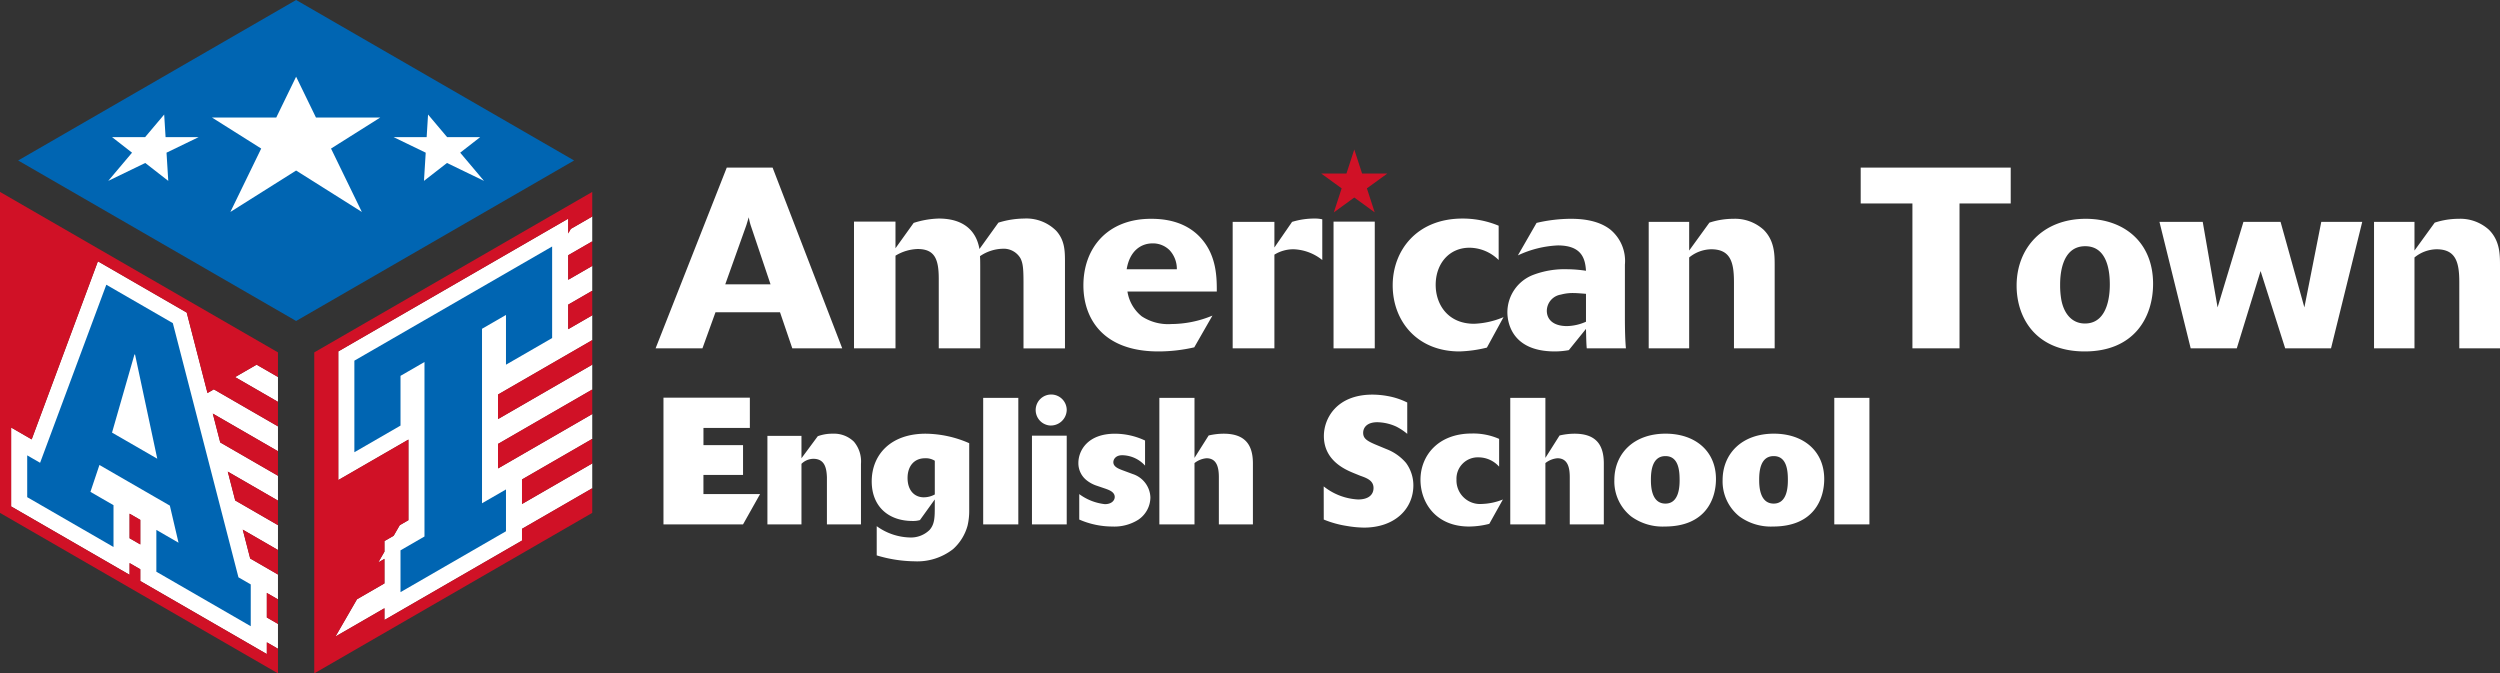
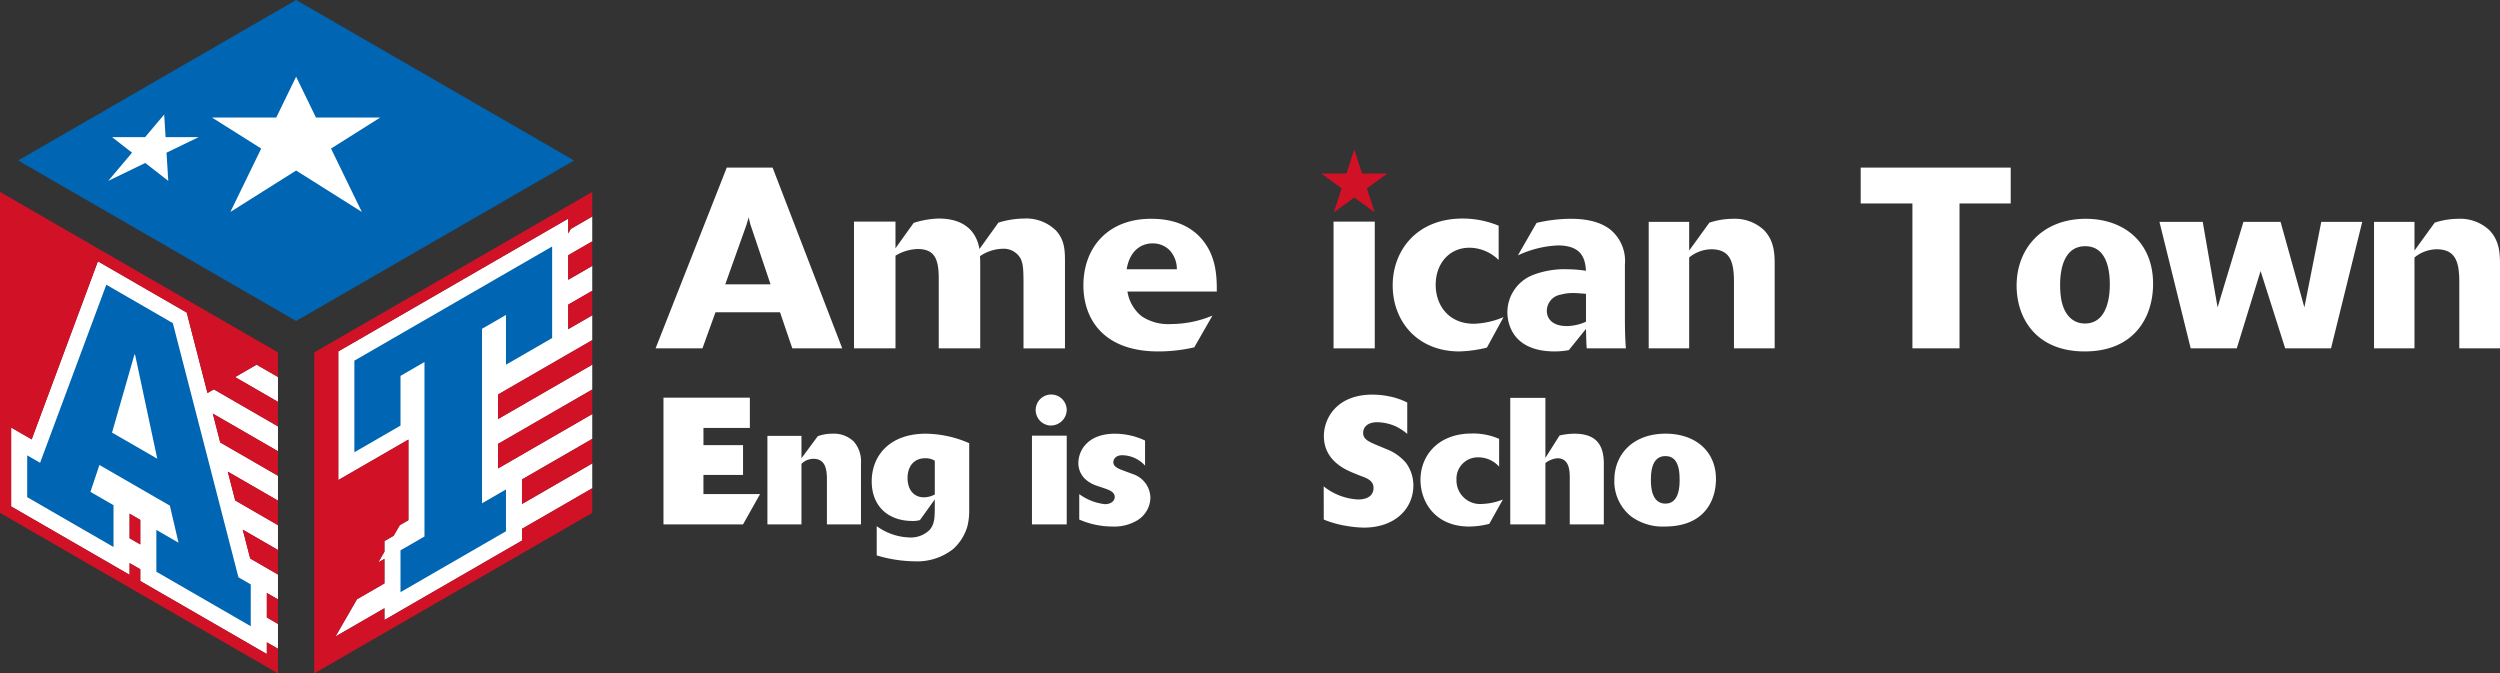
<svg xmlns="http://www.w3.org/2000/svg" id="レイヤー_1" data-name="レイヤー 1" viewBox="0 0 447.274 120.473">
  <rect x="0" y="0" width="447.274" height="120.473" fill="#333333" stroke="none" />
  <defs>
    <style>.cls-1{fill:#fff;}.cls-2{fill:#d01126;}.cls-3{fill:#0065b2;}</style>
  </defs>
  <path class="cls-1" d="M225.046,422.589h-8.932l-2.2-6.459H202.372l-2.336,6.459h-8.382l12.734-32.34h8.2Zm-12.825-11.451-3.436-10.216a10.157,10.157,0,0,1-.458-1.786c-.32,1.008-.32,1.1-.5,1.6l-3.71,10.4Z" transform="translate(-74.363 -360.264)" />
  <path class="cls-1" d="M227.152,399.915h7.422v4.764l3.252-4.535a15.915,15.915,0,0,1,4.489-.779c6.229,0,7.054,4.259,7.282,5.45l3.39-4.717a15.919,15.919,0,0,1,4.582-.733,7.561,7.561,0,0,1,5.772,2.2c1.556,1.741,1.556,3.666,1.556,5.726v15.3h-7.419V411.138c0-2.52-.047-3.711-.551-4.673a3.474,3.474,0,0,0-3.252-1.695,7.487,7.487,0,0,0-3.985,1.328c.045.55.045,1.191.045,2.749v13.742h-7.42v-12.46c0-3.527-.734-5.314-3.8-5.314a8.078,8.078,0,0,0-3.939,1.192v16.582h-7.422Z" transform="translate(-74.363 -360.264)" />
  <path class="cls-1" d="M288.028,422.405a28.717,28.717,0,0,1-6.413.734c-9.94,0-13.421-5.91-13.421-11.819,0-6.688,4.306-11.91,12.093-11.91,2.2,0,6.277.321,9.116,3.665,2.657,3.115,2.657,6.962,2.657,9.344H276.073a7.068,7.068,0,0,0,2.565,4.444,8.625,8.625,0,0,0,5.313,1.374,19.267,19.267,0,0,0,7.33-1.511Zm-3.115-13.971a4.937,4.937,0,0,0-1.282-3.389,4.212,4.212,0,0,0-3.069-1.237c-2.016,0-4.077,1.283-4.626,4.626Z" transform="translate(-74.363 -360.264)" />
-   <path class="cls-1" d="M302.365,422.589H294.9V399.96h7.465v4.581l3.162-4.581a13.577,13.577,0,0,1,3.984-.595,5.9,5.9,0,0,1,1.42.137v7.283a8.694,8.694,0,0,0-5.084-1.924,6.437,6.437,0,0,0-3.482.963Z" transform="translate(-74.363 -360.264)" />
  <path class="cls-1" d="M320.321,422.589h-7.375V399.915h7.375Z" transform="translate(-74.363 -360.264)" />
  <polygon class="cls-2" points="242.293 26.744 243.69 31.043 248.208 31.043 244.551 33.7 245.948 37.997 242.293 35.339 238.636 37.997 240.033 33.7 236.375 31.043 240.895 31.043 242.293 26.744" />
  <path class="cls-1" d="M340.384,422.452a22.96,22.96,0,0,1-4.9.687c-7.605,0-11.955-5.452-11.955-11.819,0-6.184,4.259-11.955,12.5-11.955a16.738,16.738,0,0,1,6.459,1.282v6.138a7.491,7.491,0,0,0-5.221-2.2c-3.665,0-6.047,2.886-6.047,6.643,0,3.527,2.2,6.962,6.87,6.962a14.808,14.808,0,0,0,5.27-1.19Z" transform="translate(-74.363 -360.264)" />
  <path class="cls-1" d="M365.073,417.046c0,2.061.046,4.122.184,5.543h-7.009c-.091-1.008-.091-1.833-.137-3.482l-3.07,3.8a13.9,13.9,0,0,1-2.519.23c-8.016,0-8.474-5.635-8.474-7.009a7.181,7.181,0,0,1,4.627-6.688,15.851,15.851,0,0,1,6.047-1.008,23.748,23.748,0,0,1,3.389.275c-.137-2.2-.78-4.535-5.039-4.535a18.638,18.638,0,0,0-7.146,1.786l3.344-5.816a27.3,27.3,0,0,1,6.093-.734c1.649,0,4.809.138,7.1,1.924a7.28,7.28,0,0,1,2.611,6.276Zm-6.962-4.214c-.549-.045-1.649-.138-2.153-.138a7.968,7.968,0,0,0-2.336.275,2.974,2.974,0,0,0-2.518,2.886c0,1.6,1.19,2.749,3.618,2.749a8.751,8.751,0,0,0,3.389-.78Z" transform="translate(-74.363 -360.264)" />
  <path class="cls-1" d="M369.332,399.96h7.239v5.131l3.618-4.993a13.72,13.72,0,0,1,4.26-.688,7.612,7.612,0,0,1,5.452,1.97c1.922,1.924,1.968,4.352,1.968,6.276v14.933h-7.283V410.725c0-3.574-.641-5.864-4.077-5.864a6.388,6.388,0,0,0-3.938,1.467v16.261h-7.239Z" transform="translate(-74.363 -360.264)" />
  <path class="cls-1" d="M424.941,422.589h-8.428V396.662h-9.254v-6.413H434.1v6.413h-9.161Z" transform="translate(-74.363 -360.264)" />
  <path class="cls-1" d="M447.34,423.139c-8.75,0-12.186-6-12.186-11.773,0-6.734,4.673-11.956,12.369-11.956,6.825,0,12.047,4.168,12.047,11.635C459.57,417.092,456.134,423.139,447.34,423.139Zm4.489-12c0-2.154-.367-6.826-4.4-6.826-4.489,0-4.489,5.817-4.489,6.962a14.714,14.714,0,0,0,.227,2.7c.46,2.335,1.834,4.167,4.215,4.167C451.829,418.145,451.829,412.145,451.829,411.138Z" transform="translate(-74.363 -360.264)" />
  <path class="cls-1" d="M491.405,422.589h-8.2l-4.4-13.834-4.26,13.834H466.3l-5.589-22.629h7.741l2.658,15.3,4.626-15.3h6.642l4.261,15.3,3.022-15.3h7.329Z" transform="translate(-74.363 -360.264)" />
  <path class="cls-1" d="M499.1,399.96h7.237v5.131l3.619-4.993a13.709,13.709,0,0,1,4.259-.688,7.609,7.609,0,0,1,5.451,1.97c1.925,1.924,1.971,4.352,1.971,6.276v14.933h-7.283V410.725c0-3.574-.643-5.864-4.078-5.864a6.389,6.389,0,0,0-3.939,1.467v16.261H499.1Z" transform="translate(-74.363 -360.264)" />
  <path class="cls-1" d="M207.3,454.081H193.064v-22.67h15.455v5.42h-8.3v3.077H207.3v5.323h-7.086v3.431h10.131Z" transform="translate(-74.363 -360.264)" />
  <path class="cls-1" d="M211.661,438.241h6.092v4.008l2.918-3.944a7.6,7.6,0,0,1,2.694-.449,5.065,5.065,0,0,1,3.783,1.443,5.484,5.484,0,0,1,1.251,3.944v10.838h-6.093v-8.433c-.064-1.7-.417-3.3-2.437-3.3a3.108,3.108,0,0,0-2.116.9v10.838h-6.092Z" transform="translate(-74.363 -360.264)" />
  <path class="cls-1" d="M238.948,453.311a4.421,4.421,0,0,1-1.316.16c-4.392,0-7.31-2.661-7.31-7.085,0-4.682,3.3-8.53,9.651-8.53a19.807,19.807,0,0,1,7.792,1.7v11.961a11.689,11.689,0,0,1-.289,2.757,8.728,8.728,0,0,1-2.6,4.232,10.412,10.412,0,0,1-6.927,2.181,24.222,24.222,0,0,1-6.733-1.059V454.4a10.518,10.518,0,0,0,5.836,2.021,4.784,4.784,0,0,0,3.623-1.346c.929-1.059.929-2.309.929-4.3v-1.155Zm2.66-10.613a3.048,3.048,0,0,0-1.731-.449c-2.021,0-3.142,1.475-3.142,3.527,0,2.213,1.218,3.462,2.918,3.462a4.151,4.151,0,0,0,1.955-.511Z" transform="translate(-74.363 -360.264)" />
-   <path class="cls-1" d="M256.55,454.081h-6.285V431.443h6.285Z" transform="translate(-74.363 -360.264)" />
+   <path class="cls-1" d="M256.55,454.081h-6.285h6.285Z" transform="translate(-74.363 -360.264)" />
  <path class="cls-1" d="M262.1,436.381a2.777,2.777,0,1,1,3.11-2.757A2.847,2.847,0,0,1,262.1,436.381Zm3.11,17.7h-6.219V438.209h6.219Z" transform="translate(-74.363 -360.264)" />
  <path class="cls-1" d="M277.007,445.07a4.569,4.569,0,0,1,3.174,4.168,4.861,4.861,0,0,1-2.214,4.041,8.042,8.042,0,0,1-4.584,1.186,14.831,14.831,0,0,1-5.932-1.25v-4.553a9.436,9.436,0,0,0,4.585,1.8c1.251,0,1.764-.706,1.764-1.283,0-.9-1.026-1.251-1.635-1.475l-1.6-.545a5.8,5.8,0,0,1-1.827-.994,3.889,3.889,0,0,1-1.443-3.078c0-2.149,1.6-5.227,6.541-5.227a12.694,12.694,0,0,1,5.387,1.218v4.489a5.618,5.618,0,0,0-4.073-1.859c-1.249,0-1.6.8-1.6,1.251,0,.8.9,1.153,1.571,1.41Z" transform="translate(-74.363 -360.264)" />
-   <path class="cls-1" d="M281.783,431.443h6.286v10.742l2.532-4.008a12.125,12.125,0,0,1,2.662-.321c3.623,0,5.258,1.732,5.258,5.323v10.9h-6.093v-8.4c0-1.572-.256-3.431-2.211-3.431a4.038,4.038,0,0,0-2.148.865v10.967h-6.286Z" transform="translate(-74.363 -360.264)" />
  <path class="cls-1" d="M311.186,447.283a10.712,10.712,0,0,0,6.156,2.341c1.924,0,2.758-.9,2.758-2.052,0-1.316-1.155-1.764-2.34-2.18l-1.188-.481c-1.474-.61-5.355-2.213-5.355-6.638,0-3.142,2.277-7.407,8.69-7.407a15.428,15.428,0,0,1,2.726.256,12.946,12.946,0,0,1,3.5,1.155v5.611a10.092,10.092,0,0,0-1.988-1.315,8.508,8.508,0,0,0-3.367-.769c-1.955,0-2.533,1.058-2.533,1.892,0,1.026.673,1.474,2.468,2.212l1.7.706a8.68,8.68,0,0,1,3.5,2.469,6.788,6.788,0,0,1,1.315,4.007c0,4.2-3.3,7.568-8.851,7.568a19.453,19.453,0,0,1-3.013-.289,18.121,18.121,0,0,1-4.168-1.154Z" transform="translate(-74.363 -360.264)" />
  <path class="cls-1" d="M340.813,453.984a14.812,14.812,0,0,1-3.622.481c-5.934,0-8.69-4.265-8.69-8.369,0-4.3,3.142-8.272,9.17-8.272a11.494,11.494,0,0,1,4.9.962v4.97a4.964,4.964,0,0,0-3.686-1.668,3.814,3.814,0,0,0-3.943,3.976,4.219,4.219,0,0,0,4.552,4.361,10.816,10.816,0,0,0,3.752-.8Z" transform="translate(-74.363 -360.264)" />
  <path class="cls-1" d="M344.564,431.443h6.284v10.742l2.534-4.008a12.1,12.1,0,0,1,2.66-.321c3.624,0,5.26,1.732,5.26,5.323v10.9h-6.093v-8.4c0-1.572-.257-3.431-2.213-3.431a4.045,4.045,0,0,0-2.148.865v10.967h-6.284Z" transform="translate(-74.363 -360.264)" />
  <path class="cls-1" d="M372.2,454.465a9.549,9.549,0,0,1-6-1.8,8.014,8.014,0,0,1-3.014-6.508c0-4.681,3.4-8.305,9.17-8.305,5.291,0,9.01,3.11,9.01,8.113C381.373,449.431,379.61,454.465,372.2,454.465Zm2.66-8.4c0-1.667-.223-4.2-2.533-4.2-2.467,0-2.6,2.886-2.6,4.232,0,.93,0,4.265,2.6,4.265C374.863,450.361,374.863,447.059,374.863,446.064Z" transform="translate(-74.363 -360.264)" />
-   <path class="cls-1" d="M391.569,454.465a9.552,9.552,0,0,1-6-1.8,8.014,8.014,0,0,1-3.014-6.508c0-4.681,3.4-8.305,9.171-8.305,5.29,0,9.008,3.11,9.008,8.113C400.738,449.431,398.975,454.465,391.569,454.465Zm2.662-8.4c0-1.667-.226-4.2-2.535-4.2-2.468,0-2.6,2.886-2.6,4.232,0,.93,0,4.265,2.6,4.265C394.231,450.361,394.231,447.059,394.231,446.064Z" transform="translate(-74.363 -360.264)" />
-   <path class="cls-1" d="M408.819,454.081h-6.284V431.443h6.284Z" transform="translate(-74.363 -360.264)" />
  <polygon class="cls-1" points="101.673 45.675 105.957 43.202 105.957 38.719 102.116 40.936 102.109 40.94 101.673 41.695 101.673 39.092 60.522 62.85 60.508 62.858 60.508 85.916 73.053 78.675 73.053 93.054 71.512 93.944 71.505 93.948 70.415 95.838 68.778 96.783 68.763 96.791 68.763 98.697 67.676 100.58 67.623 100.673 68.763 100.015 68.763 104.366 63.86 107.196 63.854 107.201 60.024 113.832 59.971 113.925 68.763 108.849 68.763 110.95 93.402 96.725 93.417 96.717 93.417 94.616 105.957 87.376 105.957 82.892 93.417 90.132 93.417 85.782 105.957 78.542 105.957 74.057 89.128 83.774 89.128 79.423 105.957 69.707 105.957 65.222 89.128 74.938 89.128 70.587 105.957 60.872 105.957 56.389 101.673 58.861 101.673 54.51 105.957 52.037 105.957 47.554 101.673 50.026 101.673 45.675" />
  <polygon class="cls-1" points="45.92 65.232 45.906 65.223 42.023 67.464 49.717 71.907 49.732 71.916 49.732 67.432 45.92 65.232" />
  <path class="cls-1" d="M112.618,429.9l-1.124.648-3.709-14.362,0-.012L91.9,407.006l-.03-.016L80.021,438.849l-3.636-2.1-.043-.025v14.159l21.18,12.228.042.025v-2.1l1.883,1.086v2.1l22.628,13.064.042.025v-2.1l1.963,1.134.015.009v-4.484l-1.978-1.142v-4.351l1.963,1.133.015.009v-4.484l-4.953-2.86-1.32-5.113,6.258,3.613.015.009V454.2l-7.634-4.407-1.32-5.113,8.939,5.161.015.008v-4.483l-10.314-5.955-1.32-5.113,11.619,6.708.015.009v-4.483l-11.463-6.619ZM99.447,457.639l-1.883-1.089V452.2l1.883,1.087Z" transform="translate(-74.363 -360.264)" />
  <polygon class="cls-3" points="3.247 28.712 52.978 0 102.71 28.712 52.978 57.425 3.247 28.712" />
  <polygon class="cls-1" points="52.978 13.722 56.531 21.032 68.025 21.032 59.225 26.578 64.739 37.922 52.978 30.51 41.215 37.922 46.732 26.578 37.931 21.032 49.423 21.032 52.978 13.722" />
  <polygon class="cls-1" points="29.374 20.489 29.623 24.533 35.541 24.533 29.792 27.315 30.104 32.362 25.987 29.157 19.364 32.362 23.622 27.315 20.047 24.533 25.963 24.533 29.374 20.489" />
-   <polygon class="cls-1" points="76.583 20.489 79.992 24.533 85.91 24.533 82.335 27.315 86.591 32.362 79.97 29.157 75.852 32.362 76.164 27.315 70.416 24.533 76.333 24.533 76.583 20.489" />
  <polygon class="cls-2" points="23.173 96.304 25.112 97.425 25.112 93.007 23.173 91.886 23.173 96.304" />
  <polygon class="cls-2" points="39.393 79.166 49.732 85.134 49.732 80.717 38.053 73.974 39.393 79.166" />
  <polygon class="cls-2" points="47.725 110.48 49.732 111.638 49.732 107.221 47.725 106.063 47.725 110.48" />
  <polygon class="cls-2" points="42.074 89.548 49.732 93.969 49.732 89.552 40.733 84.357 42.074 89.548" />
  <polygon class="cls-2" points="0 91.76 49.732 120.473 49.732 116.056 47.725 114.897 47.725 116.998 25.112 103.943 25.112 101.842 23.173 100.722 23.173 102.822 2.007 90.603 2.007 76.51 5.673 78.627 17.52 46.768 33.395 55.934 37.113 70.332 38.255 69.672 49.732 76.299 49.732 71.882 42.081 67.464 45.906 65.256 49.732 67.465 49.732 63.047 0 34.335 0 91.76" />
  <polygon class="cls-2" points="44.754 99.93 49.732 102.804 49.732 98.386 43.414 94.738 44.754 99.93" />
  <polygon class="cls-2" points="101.645 50.076 105.957 47.587 105.957 43.169 101.645 45.658 101.645 50.076" />
  <polygon class="cls-2" points="89.1 74.988 105.957 65.255 105.957 60.838 89.1 70.571 89.1 74.988" />
  <polygon class="cls-2" points="101.645 58.911 105.957 56.422 105.957 52.004 101.645 54.494 101.645 58.911" />
  <polygon class="cls-2" points="56.225 63.047 56.225 120.473 105.957 91.76 105.957 87.343 93.388 94.6 93.388 96.7 68.792 110.9 68.792 108.799 60.049 113.847 63.875 107.221 68.792 104.383 68.792 99.965 67.701 100.595 68.792 98.705 68.792 96.807 70.436 95.859 71.526 93.969 73.081 93.071 73.081 78.625 60.537 85.866 60.537 62.875 101.645 39.141 101.645 41.802 102.13 40.961 105.957 38.752 105.957 34.335 56.225 63.047" />
  <polygon class="cls-2" points="93.388 90.182 105.957 82.925 105.957 78.508 93.388 85.765 93.388 90.182" />
  <polygon class="cls-2" points="89.1 83.824 105.957 74.09 105.957 69.672 89.1 79.407 89.1 83.824" />
  <path class="cls-3" d="M104.751,450.724l-12.6-7.27-1.609,4.81,4.128,2.382v7.481l-15.44-8.914v-7.481l2.306,1.33,11.847-31.857,11.9,6.871,11.74,45.477,2.2,1.269V472.3l-16.887-9.75v-7.481l3.967,2.29Zm-6.219-27-.107-.063-4.02,14,8.094,4.672Z" transform="translate(-74.363 -360.264)" />
  <path class="cls-3" d="M164.888,416.61l-4.288,2.477v31.219l4.288-2.477v7.482l-18.87,10.894v-7.481l4.289-2.476V425.029l-4.289,2.477v8.9l-8.255,4.766V424.791l35.382-20.427v16.382l-8.257,4.766Z" transform="translate(-74.363 -360.264)" />
</svg>